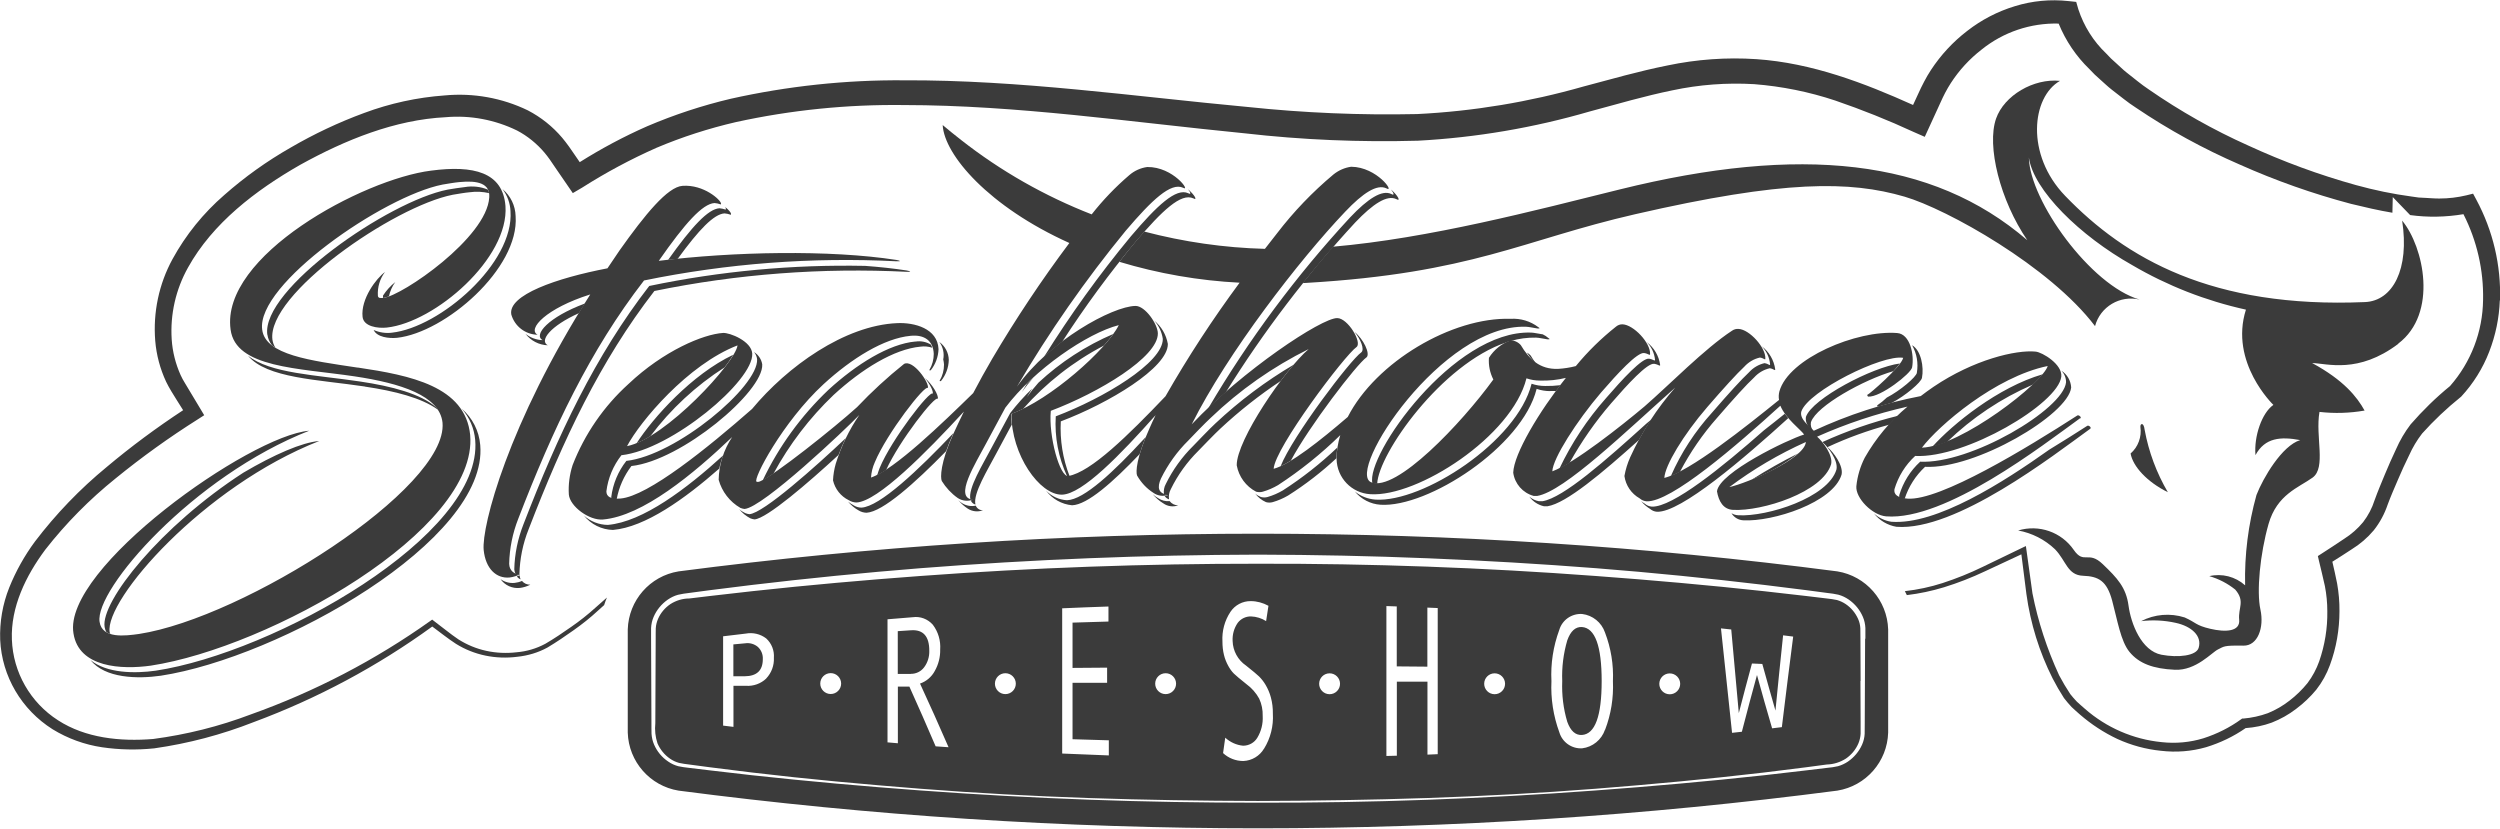
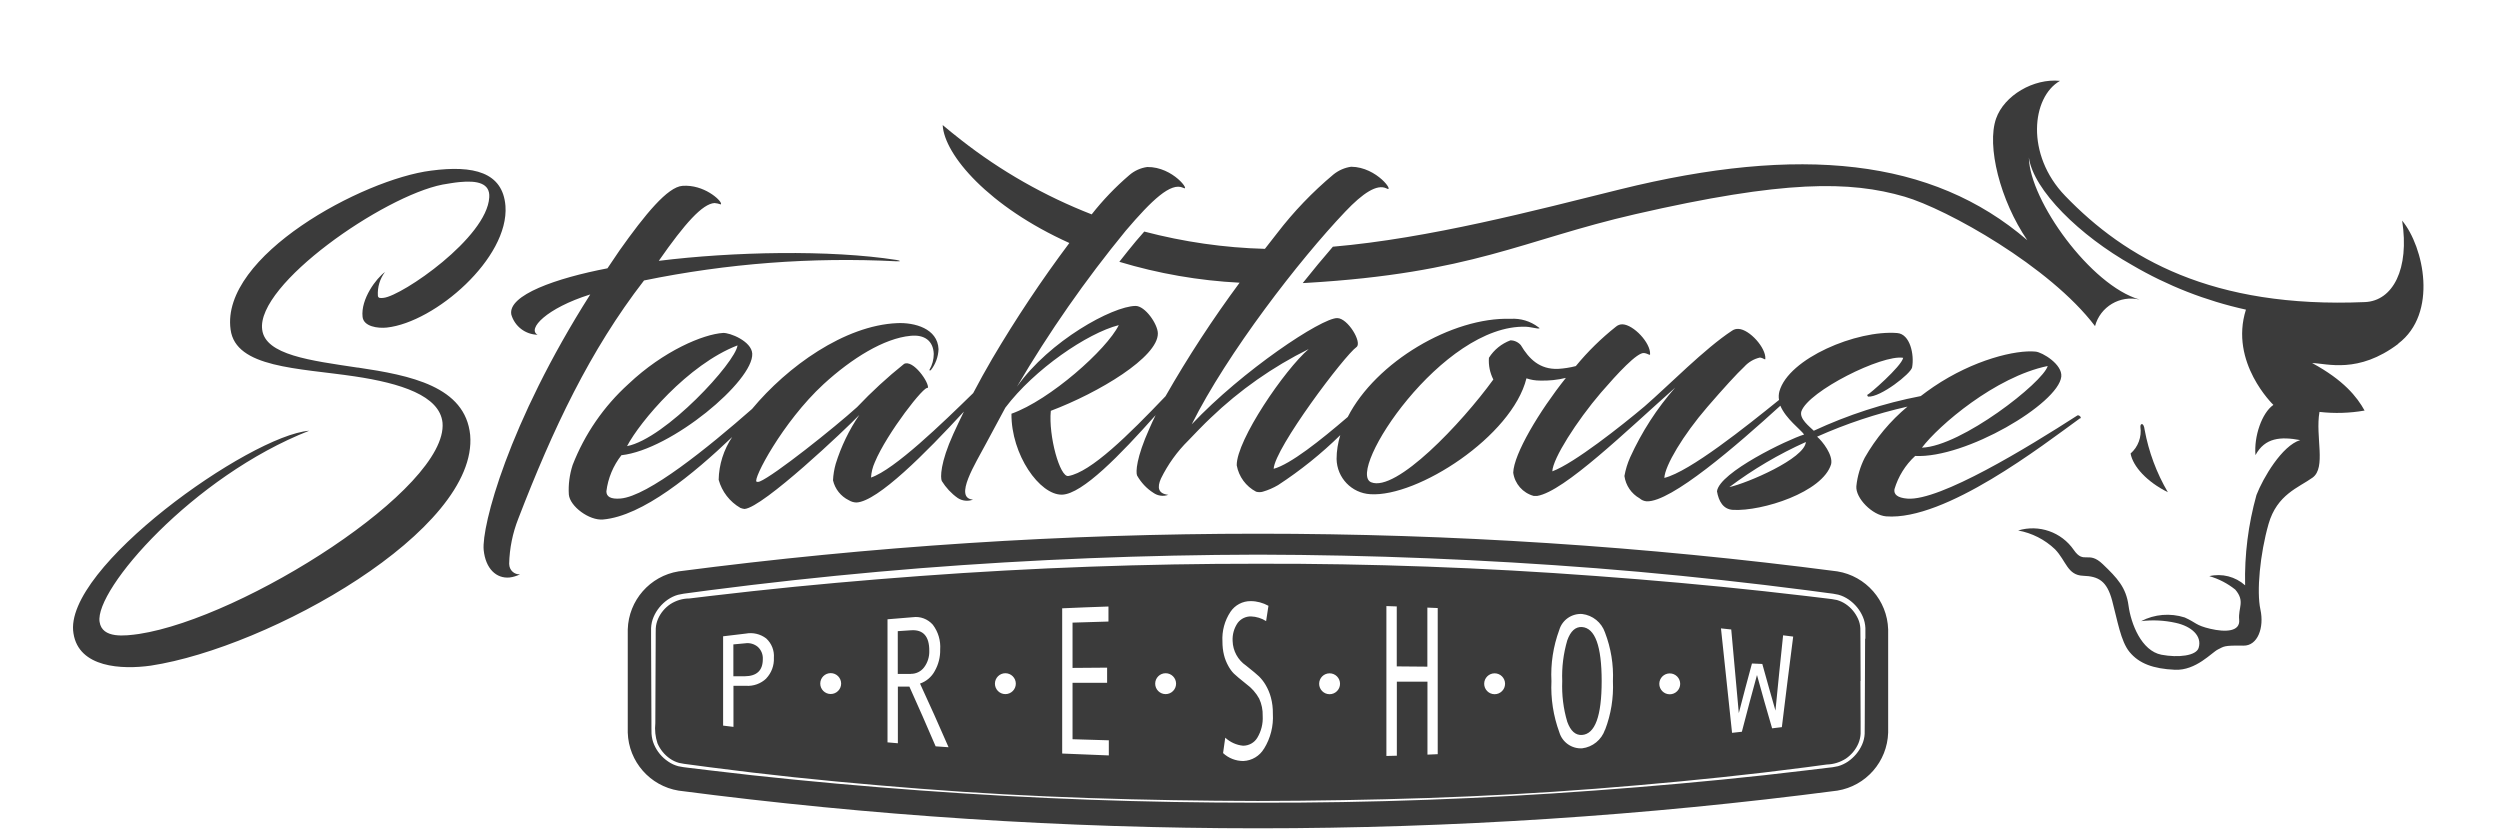
<svg xmlns="http://www.w3.org/2000/svg" id="a" viewBox="0 0 277.67 92.04">
  <defs>
    <style>.g{fill:none;}.h{fill:#3b3b3b;}.i{clip-path:url(#b);}</style>
    <clipPath id="b">
      <rect class="g" width="277.67" height="92.04" />
    </clipPath>
  </defs>
  <g class="i">
    <g id="c">
      <path id="d" class="h" d="M240.78,54.67c-1.26-2.15-2.13-4.49-2.58-6.94-.1-.86-.5-.71-.47-.32,.16,1.11-.25,2.23-1.09,2.96,.26,1.44,1.82,3.15,4.14,4.3" />
-       <path id="e" class="h" d="M277.65,33.35c-.07,1.96-.47,3.89-1.18,5.72-.71,1.84-1.76,3.52-3.1,4.97l-.04,.04-.04,.03c-1.53,1.23-2.96,2.58-4.27,4.04-.58,.75-1.06,1.56-1.45,2.43-.44,.88-.85,1.8-1.24,2.71s-.81,1.87-1.13,2.74c-.35,1.04-.87,2.01-1.55,2.87-.7,.83-1.52,1.54-2.45,2.11-.73,.49-1.44,.93-2.15,1.38,.18,.8,.37,1.57,.53,2.42,.18,1.01,.27,2.04,.26,3.06,0,2.05-.35,4.08-1.06,6-.36,.99-.87,1.91-1.52,2.74-.66,.8-1.41,1.51-2.24,2.13-.82,.63-1.73,1.14-2.7,1.52-.93,.34-1.91,.54-2.9,.61-1.34,.93-2.82,1.64-4.39,2.12-1.63,.47-3.33,.6-5.02,.4-1.67-.17-3.3-.61-4.83-1.31-1.51-.71-2.91-1.63-4.17-2.72-.31-.28-.62-.54-.92-.83-.15-.15-.73-.82-.85-1-.46-.71-.88-1.44-1.26-2.18-1.48-2.94-2.46-6.1-2.91-9.36l-.56-4.42-4.03,1.88c-1.48,.7-3.01,1.3-4.57,1.78-1.34,.41-2.72,.7-4.12,.87-.07-.15-.14-.29-.22-.44,1.42-.16,2.83-.46,4.19-.9,1.53-.5,3.03-1.1,4.48-1.81l4.39-2.12,.38-.18,.06,.42,.67,4.83c.62,3.14,1.62,6.19,2.96,9.1,.38,.72,.79,1.41,1.24,2.09,.23,.29,.47,.57,.73,.84,.28,.27,.6,.53,.89,.79,2.39,2.1,5.38,3.4,8.54,3.71,1.56,.17,3.13,.03,4.63-.43,1.5-.48,2.92-1.19,4.2-2.12l.1-.07h.13c.93-.08,1.85-.28,2.73-.6,.86-.35,1.67-.82,2.4-1.39,.74-.57,1.41-1.22,2-1.95,.55-.73,.99-1.55,1.3-2.42,.62-1.79,.93-3.67,.9-5.56,0-.94-.09-1.88-.27-2.8-.19-.91-.45-1.9-.67-2.85l-.11-.48,.42-.27c.83-.55,1.72-1.1,2.51-1.65,.79-.5,1.5-1.12,2.1-1.85,.56-.73,.99-1.55,1.27-2.43,.37-1.03,.75-1.91,1.14-2.86,.39-.94,.8-1.87,1.24-2.8,.43-.98,.97-1.91,1.62-2.76,1.34-1.54,2.8-2.97,4.38-4.26,2.33-2.65,3.63-6.04,3.67-9.57,.07-3.3-.68-6.57-2.18-9.52-1.96,.33-3.95,.37-5.92,.1l-1.93-2-.04,1.74c-1.56-.26-3.08-.62-4.61-.99-4.23-1.12-8.36-2.58-12.35-4.36-4.03-1.75-7.89-3.86-11.53-6.32-.93-.59-1.78-1.32-2.67-1.99-.44-.34-.85-.74-1.27-1.11-.43-.37-.84-.76-1.22-1.18-1.48-1.43-2.64-3.15-3.42-5.06-3.11-.08-6.14,.94-8.56,2.89-1.34,1.04-2.49,2.29-3.41,3.71-.22,.35-.44,.71-.63,1.08l-.28,.56-.29,.63-1.15,2.51-.55,1.2-1.21-.53c-2.85-1.32-5.76-2.48-8.73-3.5-2.91-.97-5.94-1.58-9-1.82-3.05-.18-6.12,.05-9.11,.69-3.03,.62-6.07,1.51-9.15,2.34-6.21,1.81-12.61,2.9-19.08,3.25-6.43,.18-12.86-.09-19.25-.82-12.7-1.25-25.27-3.13-37.87-3.14-6.26-.08-12.51,.55-18.63,1.89-3.02,.7-5.98,1.65-8.84,2.86-2.86,1.27-5.61,2.74-8.25,4.42l-1.04,.61-.68-.99-1.25-1.82-.62-.91c-.19-.27-.39-.53-.6-.78-.85-1-1.88-1.84-3.04-2.45-2.46-1.2-5.2-1.72-7.93-1.48-5.63,.28-11.14,2.51-16.16,5.29-4.97,2.84-9.73,6.49-12.46,11.41-1.36,2.43-1.99,5.2-1.81,7.98,.09,1.37,.43,2.71,.99,3.96,.14,.31,.3,.6,.48,.89l.57,.95,1.14,1.9,.43,.72-.7,.45c-3.17,2-6.22,4.19-9.13,6.56-2.9,2.33-5.53,4.99-7.82,7.92-2.18,2.93-3.85,6.39-3.71,9.99,.13,3.64,2.05,6.99,5.12,8.96,3.05,1.98,6.91,2.38,10.57,2.08,3.71-.49,7.35-1.4,10.85-2.73,7.1-2.53,13.82-6.03,19.96-10.4l.18-.13,.18,.14c.92,.68,1.83,1.45,2.74,2.06,.95,.6,1.99,1.03,3.09,1.27,1.1,.24,2.24,.29,3.35,.16,1.12-.09,2.21-.41,3.2-.94,.98-.57,1.94-1.22,2.88-1.88,.94-.65,1.84-1.36,2.69-2.13l1.28-1.13c-.12,.28-.22,.55-.31,.84l-.68,.61c-.85,.79-1.76,1.51-2.71,2.18-.94,.67-1.9,1.32-2.9,1.92-1.04,.57-2.19,.91-3.37,1.03-1.17,.15-2.36,.11-3.52-.13-1.16-.24-2.27-.68-3.28-1.31-.94-.61-1.76-1.28-2.63-1.92-6.09,4.42-12.76,7.99-19.82,10.61-3.56,1.4-7.27,2.38-11.06,2.92-1.93,.2-3.87,.16-5.79-.12-1.95-.29-3.82-.97-5.5-2C2.39,78.82,.21,75.12,.02,71.07c-.07-1.99,.27-3.97,1.01-5.82,.73-1.81,1.69-3.53,2.85-5.1,2.33-3.06,5-5.84,7.97-8.28,2.7-2.27,5.54-4.37,8.49-6.31l-.73-1.16-.58-.94c-.21-.34-.4-.7-.58-1.06-.67-1.44-1.08-2.98-1.21-4.56-.25-3.14,.41-6.29,1.92-9.06,1.48-2.7,3.43-5.11,5.75-7.12,2.27-2,4.73-3.76,7.36-5.26,2.61-1.52,5.34-2.81,8.17-3.85,2.87-1.07,5.88-1.73,8.94-1.95,3.18-.3,6.38,.27,9.25,1.66,1.46,.76,2.75,1.79,3.81,3.04,.26,.31,.51,.64,.75,.97l.63,.91,.57,.83c2.4-1.51,4.91-2.85,7.5-3.99,3-1.28,6.1-2.3,9.27-3.05,6.31-1.41,12.77-2.1,19.24-2.05,12.88-.05,25.55,1.79,38.16,2.96,6.26,.66,12.55,.93,18.84,.79,6.25-.31,12.45-1.34,18.47-3.06,3.06-.81,6.14-1.7,9.34-2.34,3.24-.68,6.55-.92,9.86-.7,6.19,.42,12.01,2.66,17.41,5.09l.6-1.3,.29-.62,.34-.67c.23-.45,.49-.88,.76-1.3,1.09-1.66,2.45-3.13,4.03-4.34,1.58-1.23,3.37-2.16,5.28-2.74,1.93-.6,3.96-.79,5.96-.57l.86,.09,.24,.83c.61,1.86,1.67,3.55,3.09,4.9,.34,.38,.71,.74,1.1,1.07,.39,.34,.74,.71,1.15,1.03,.83,.64,1.61,1.32,2.49,1.9,3.48,2.41,7.18,4.5,11.05,6.23,3.86,1.78,7.86,3.25,11.96,4.39,2.03,.56,4.09,.99,6.18,1.27l.78,.11,.77,.04c.51,.02,1.03,.08,1.54,.07,1,0,2-.12,2.97-.35l.76-.19,.36,.67c1.85,3.44,2.76,7.3,2.63,11.21m-94.5,6.45c-.76-.13-3,2.31-4.8,4.39-2.08,2.35-3.82,4.98-5.17,7.82,.35-.18,.73-.39,1.13-.64,1.31-2.36,2.85-4.57,4.61-6.61,1.8-2.08,4.04-4.53,4.8-4.39,.46,.07,.65,.32,.65,.13-.14-1.02-.68-1.94-1.51-2.56,.54,.53,.87,1.24,.94,1.99,0,.19-.2-.06-.66-.13m12.84,.49c-.67,.15-1.28,.51-1.74,1.02-.8,.74-2.32,2.41-4.1,4.47-1.9,2.09-3.45,4.47-4.58,7.05,.35-.14,.68-.3,1.01-.47,1.13-2.16,2.52-4.18,4.14-6.01,1.78-2.06,3.3-3.74,4.1-4.47,.46-.51,1.07-.87,1.74-1.02,.46,.08,.59,.33,.6,.13-.14-1.03-.68-1.96-1.51-2.58,.54,.54,.87,1.25,.94,2.02-.01,.2-.15-.06-.6-.13m-43.57,13.33c.17,.05,.35,.07,.53,.07,.13-3.33,7.15-13.32,14.36-15.72,.13-.07,.27-.12,.42-.14,.01,0,.03,0,.04,0,.91-.27,1.86-.4,2.82-.38,.36,.01,.76,.12,1.27,.19,.2,0,.36,.01,.11-.14-.19-.17-.41-.31-.64-.42h-.03c-.51-.07-.91-.18-1.27-.19-8.59-.29-18.39,13.66-17.61,16.74m-94.61,10.67c-.06-.14-.1-.3-.11-.45-.11,.05-.21,.08-.31,.12,.11,.15,.25,.26,.42,.33m156.81-14.74c.56-.14,1.1-.31,1.63-.53,2.77-2.68,6-4.84,9.54-6.37,.38-.36,.74-.74,1.08-1.14-4.95,1.43-10.02,5.55-12.25,8.04m-1.37,1.68c-1.09,1-1.88,2.28-2.31,3.69-.02,.1-.01,.2,0,.3,.19,.07,.39,.12,.59,.14,.44-1.37,1.22-2.59,2.27-3.57,5.6,.29,15.92-5.8,16.23-8.81-.04-.76-.45-1.46-1.09-1.87,.34,.35,.53,.81,.52,1.3-.32,3.01-10.63,9.1-16.23,8.81m-58.71-29.73c-1.03-.5-2.59,.5-4.57,2.59-6,6.48-11.27,13.58-15.75,21.19,.63-.6,1.28-1.19,1.95-1.78,4.18-6.72,8.99-13.03,14.36-18.84,1.98-2.08,3.54-3.09,4.57-2.59,.51,.29,.21-.37-.6-1.07,.35,.43,.4,.71,.04,.5M60.28,37.78c-.7-.02-1.38-.27-1.92-.71,.6,.78,1.51,1.25,2.48,1.28-.97-.51,.29-2.15,3.46-3.57,.22-.35,.44-.71,.66-1.07-4.06,1.51-5.77,3.5-4.68,4.08m11.83-6.03c-6.01,7.77-10.11,16.48-13.97,26.47-.63,1.6-.98,3.29-1.02,5.01,.02,.17,.06,.34,.13,.5,.14,.05,.29,.08,.44,.08v-.02c.04-1.72,.38-3.41,1.02-5.01,3.85-9.99,7.96-18.7,13.97-26.47,9.21-1.89,18.63-2.6,28.02-2.13,.62,.02,.41-.07,0-.15-1.42-.22-2.98-.39-4.61-.51-8.05-.16-16.09,.58-23.97,2.23m59.85-10.3c-1.35-.62-3.45,1.36-6.36,4.78-3.52,4.25-6.74,8.73-9.66,13.41,.66-.61,1.35-1.18,2.04-1.71,2.5-3.87,5.23-7.59,8.18-11.13,2.91-3.42,5.01-5.41,6.37-4.78,.48,.27,.19-.34-.59-1.01,.32,.39,.36,.63,.02,.44m-27.2,18.49c.04,.18,.07,.36,.08,.54,0,.63-.16,1.24-.48,1.78-.05,.05,.05,.1,.15,.04,.53-.66,.84-1.48,.86-2.34-.02-.79-.41-1.53-1.05-1.99,.41,.56,.57,1.27,.43,1.96m108.15,1.45c-.08,.49-1.85,1.99-3.35,2.77-.32,.31-.68,.6-1.05,.85-.04,0,0,.11,.04,.17,.54-.16,1.07-.31,1.57-.44,1.5-.78,3.28-2.29,3.35-2.78,.23-1.2-.1-3.04-1.1-3.62,.53,.93,.71,2.01,.53,3.06m-84.72-5.82c.52,.58,.86,1.29,.97,2.06,.03,2.64-6.58,6.59-11.89,8.6-.14,2.29,.3,4.58,1.26,6.66,.04,.01,.08,.02,.11,.01,.05,0,.11-.03,.16-.04-.75-1.93-1.08-4-.97-6.07,5.32-2.01,11.92-5.96,11.89-8.6-.18-1.03-.73-1.96-1.54-2.62m-57.45,13.64c.53-.22,1.04-.48,1.52-.78,2.27-3.02,5.06-5.61,8.24-7.64,.35-.45,.67-.91,.96-1.4-4.6,2.18-8.9,6.99-10.73,9.82m30.96-11.29c-2.93,.27-6.54,2.51-9.66,5.37-3.03,2.88-5.51,6.29-7.3,10.06,.31-.17,.73-.44,1.2-.76,1.76-3.24,4-6.18,6.67-8.73,3.12-2.87,6.72-5.1,9.66-5.37,.44-.06,.88-.02,1.3,.12-.04-.12-.09-.24-.16-.35-.51-.31-1.12-.43-1.71-.33m1.05,4.04c.56,.66,.96,1.46,.88,1.75-.28-.48-4.57,5.05-5.9,8.25-.11,.29-.2,.55-.27,.8,.34-.18,.67-.37,.99-.58,1.47-3.24,5.47-8.37,5.74-7.9,.12-.39-.63-1.65-1.44-2.32m98.43,4.88c.62-1.78,5.83-4.68,9.15-5.64,.25-.27,.49-.55,.71-.85-3.04,.4-9.72,3.89-10.43,5.93-.07,.48,.11,.95,.47,1.27,.13,.12,.25,.23,.34,.32h.02c-.24-.29-.34-.66-.27-1.02m-131.58,4.33c-.91,1.16-1.49,2.55-1.67,4.01,0,.06,.01,.12,.02,.18,.19,.05,.38,.07,.58,.07,.25-1.35,.81-2.61,1.64-3.7,5.55-.61,14.7-8.27,14.53-11.29-.09-.56-.42-1.06-.91-1.37,.19,.23,.31,.51,.34,.8,.17,3.02-8.99,10.68-14.53,11.29m125.02,2.07c1.84-.7,3.57-1.67,5.12-2.89-1.75,.87-3.46,1.84-5.12,2.89m5.62-5.14l-.04-.04s.03,.03,.05,.05h0m-48.44-8.43c.47-.41-.37-2.08-1.32-2.83,.68,.82,1.13,1.94,.75,2.26-1.23,.86-7.66,9.34-8.97,12.66,.39-.19,.77-.4,1.14-.63,2.03-3.81,7.3-10.69,8.4-11.47m17.82-.52c.21,.33,.45,.65,.72,.94,.08,.07,.16,.14,.25,.2-.2-.26-.38-.53-.55-.82-.11-.13-.25-.24-.41-.32m-55.53,3.44c-.19,.31-.39,.62-.58,.94,.4-.56,.83-1.1,1.29-1.61-.24,.22-.48,.44-.71,.67m29.62-2.11c-3.12,1.84-6.03,4.03-8.68,6.51-.5,.44-2.48,2.51-2.48,2.51-1.25,1.23-2.28,2.67-3.05,4.24-.19,.34-.26,.74-.2,1.13,.15,.05,.3,.09,.45,.1-.12,.05-.24,.08-.37,.1,.11,.18,.28,.3,.48,.37-.06-.39,.01-.78,.2-1.13,.77-1.58,1.8-3.01,3.04-4.24,0,0,1.99-2.07,2.49-2.51,2.07-1.93,4.3-3.69,6.66-5.26,.49-.66,.99-1.27,1.45-1.82m-13.76,15.16c-.45,.04-.9-.07-1.27-.32-.22-.12-.43-.27-.62-.45,.34,.4,.73,.75,1.18,1.02,.48,.34,1.09,.42,1.65,.22-.37,0-.72-.17-.94-.47m-17.61-9.68c.45-.17,.89-.36,1.32-.57,2.54-2.87,5.58-5.26,8.98-7.03,.37-.41,.71-.84,1.04-1.29-3.06,1.31-5.87,3.14-8.31,5.41-.46,.51-.89,1.05-1.29,1.61,.19-.32,.39-.63,.58-.94-.88,.84-1.69,1.75-2.43,2.71-.71,1.31-1.42,2.62-2.12,3.94-.91,1.74-2.6,4.44-2.3,5.65,.09,.03,.17,.05,.26,.05-.07,.02-.14,.04-.22,.06,.09,.23,.28,.4,.52,.46-.3-1.21,1.39-3.91,2.3-5.65,.58-1.07,1.15-2.15,1.73-3.22-.05-.4-.07-.79-.07-1.19m36.22,3.74c-1.86,1.77-3.88,3.36-6.04,4.75-.53,.31-1.1,.56-1.69,.73-.24,.07-.5,.07-.75,0-.23-.09-.45-.22-.63-.38,.31,.41,.72,.74,1.2,.95,.24,.07,.5,.07,.75,0,.59-.17,1.17-.42,1.7-.73,1.92-1.21,3.72-2.61,5.38-4.15,0-.39,.04-.78,.09-1.16m-40.15,6.43c-.5,.11-1.03,.02-1.47-.24-.18-.1-.34-.23-.48-.37,.3,.36,.66,.68,1.05,.94,.51,.33,1.14,.4,1.7,.18-.35,.02-.66-.18-.8-.5m18.86-7.61c-.06,.06-.12,.12-.18,.19-3.33,3.61-6.66,6.76-8.56,6.81-.88-.05-1.72-.44-2.33-1.08,.69,.93,1.74,1.53,2.9,1.64,1.7-.05,4.54-2.57,7.51-5.69,.16-.53,.37-1.15,.67-1.88m44.93-5.12c.19,0,.41,0,.64,0,.16-.22,.32-.44,.49-.65-.56,.07-1.12,.1-1.69,.09-.51,0-1.02-.08-1.51-.25-1.6,6.44-12.1,13.21-17.34,12.87-.84-.06-1.63-.37-2.29-.9,.71,.86,1.74,1.4,2.85,1.47,5.24,.34,15.74-6.42,17.34-12.87,.49,.17,1,.25,1.51,.25m59.64,3.86c-1.23,.79-2.68,1.71-4.21,2.64-5.1,3.62-12.54,8.39-17.55,8.01-.72-.11-1.4-.43-1.93-.93,.62,.79,1.51,1.32,2.5,1.49,6.59,.5,17.37-7.88,21.53-10.89,.17-.13-.16-.41-.32-.33m-28.86,2.37c2.21-1.03,4.5-1.86,6.85-2.49,.31-.33,.64-.67,.98-.99-2.88,.71-5.7,1.69-8.4,2.92,.62,.53,1.78,2.04,1.56,3.05-.93,3.12-7.68,5.26-10.9,5.08-.27-.01-.53-.09-.76-.23,.28,.47,.78,.77,1.33,.79,3.23,.18,9.97-1.96,10.9-5.08,.22-1.01-.93-2.52-1.56-3.05m-19.58-3.06c-.18,.15-.34,.28-.53,.44-4.51,4.08-9.22,8.25-11.55,8.63h-.4c-.39-.07-.76-.25-1.06-.51,.39,.54,.97,.92,1.62,1.07h.4c2.09-.33,6.1-3.72,10.15-7.36,.4-.73,.86-1.5,1.36-2.26m14.85-.66c-.71,.57-1.49,1.2-2.33,1.85-4.6,4.06-10.17,8.57-12.45,8.47-.29-.02-.57-.14-.78-.33-.15-.08-.28-.18-.41-.29,.27,.34,.61,.63,.98,.86,.22,.19,.49,.31,.78,.33,2.65,.12,9.74-5.99,14.59-10.4-.14-.16-.26-.33-.39-.5M57.96,64.53c-.25,.11-.52,.18-.79,.21-.56,.06-1.12-.09-1.58-.42,.48,.69,1.31,1.07,2.15,.98,.4-.05,.79-.17,1.16-.36-.36,.01-.7-.14-.93-.42m-17.44-21.58c3.32,.49,6.32,1.26,8.1,2.56-.06-.08-.12-.17-.18-.25-1.7-1.5-4.9-2.35-8.48-2.88-4.79-.72-10.01-.89-12.43-2.87,2.06,2.52,7.78,2.65,12.99,3.43m2.01-10.09c0,.09,0,.16,0,.24h.08c.2-.04,.39-.09,.58-.17,.12-.57,.36-1.11,.7-1.58-.53,.42-.99,.93-1.36,1.5m-12.84,4.34c.06,.43,.24,.84,.51,1.18,.11,.09,.24,.17,.37,.25-.17-.26-.27-.55-.32-.86-.68-5.03,13.44-14.81,20.03-16.11,.67-.11,1.33-.23,1.9-.28,.71-.1,1.43-.06,2.13,.1-.02-.14-.07-.27-.13-.39-.81-.33-1.7-.43-2.57-.28-.57,.06-1.23,.17-1.9,.28-6.59,1.3-20.71,11.09-20.03,16.11m13.85-.22c-.69,.09-1.4-.02-2.04-.3,.37,.8,1.7,.96,2.6,.87,5.35-.59,13.59-7.71,13.17-13.51-.03-1.17-.56-2.27-1.46-3.01,.54,.7,.85,1.56,.89,2.44,.42,5.8-7.83,12.92-13.17,13.51m-8.07,12.03c-1.91,.15-5.02,1.51-8.43,3.52-9.17,5.92-15.87,14.32-15.41,17.14,.03,.2,.1,.39,.2,.57,.14,.08,.28,.15,.43,.2-.03-.06-.05-.13-.07-.2-.57-3.57,10.37-16.16,23.28-21.23m15.82-3.59c.87,.97,1.39,2.19,1.5,3.48,.92,10.6-22.33,23.62-35.48,25.62-2.32,.33-5.46,.3-7.25-1.18,1.61,2.04,5.23,2.11,7.81,1.74,13.14-2.01,36.4-15.02,35.48-25.62-.13-1.57-.87-3.03-2.07-4.05m54.59,2.8s.03-.06,.04-.08c-3.88,4.09-8.18,8.17-10.22,8.28-.3,0-.6-.09-.86-.25-.22-.12-.43-.26-.63-.42,.33,.4,.74,.74,1.19,.99,.26,.16,.56,.24,.86,.25,1.8-.1,5.37-3.29,8.85-6.85,.19-.56,.44-1.19,.77-1.91m-11.94,.49c-3.27,3.09-9.11,8.32-10.69,8.43-.16-.02-.31-.06-.46-.12-.25-.12-.49-.27-.69-.46,.34,.43,.77,.78,1.26,1.04,.15,.06,.3,.1,.46,.12,1.38-.1,6-4.09,9.33-7.16,.23-.63,.5-1.24,.79-1.84m-13.61,1.9c-4.05,3.69-8.9,7.37-12.8,7.71-.98-.01-1.93-.38-2.66-1.04,.79,.98,1.97,1.57,3.23,1.6,3.59-.31,7.97-3.45,11.81-6.82,.1-.5,.24-.98,.43-1.45m.27-27.31c-.22-.08-.45-.13-.68-.15-1.26,.08-3.05,2.01-5.7,5.73,.35-.04,.7-.08,1.06-.11,2.37-3.26,4.02-4.97,5.2-5.05,.23,.02,.46,.07,.68,.15,.05,0,.05-.05,.04-.1,0-.14-.25-.44-.66-.77,.05,.06,.08,.13,.09,.2,0,.05,0,.1-.04,.1" />
      <path id="f" class="h" d="M266.37,38.19c-4.45,3.36-7.9,2.18-9.57,2.13,3.52,1.91,4.98,3.75,5.83,5.28-1.66,.29-3.34,.34-5.01,.15-.48,2.74,.77,6.19-.77,7.3s-3.95,1.86-4.89,5.16-1.34,7.47-.9,9.49-.31,4.04-1.88,4.01c-2.28-.04-2.15,.1-2.83,.42s-2.44,2.37-4.79,2.26c-2.41-.11-3.98-.69-5.04-1.98-.98-1.19-1.34-3.52-1.93-5.71s-1.52-2.69-3.22-2.75c-1.75-.06-1.87-1.64-3.12-2.94-1.13-1.08-2.56-1.81-4.1-2.09,2.31-.7,4.81,.17,6.18,2.16,1.14,1.65,1.6,.02,3.22,1.58,1.62,1.55,2.59,2.59,2.86,4.6s1.43,5.03,3.66,5.46c1.87,.35,3.87,.12,4.13-.77,.4-1.32-.8-2.39-2.54-2.77-1.26-.28-2.57-.35-3.85-.19,1.49-.78,3.24-.92,4.84-.41,1.3,.58,1.19,.87,2.85,1.26s3.33,.33,3.2-1.01,.69-2.04-.44-3.35c-.85-.68-1.83-1.19-2.88-1.49,1.41-.33,2.9,.05,3.98,1.02-.08-3.39,.35-6.77,1.26-10.03,.73-1.89,2.84-5.49,4.86-6.1-2.16-.4-3.91-.29-4.97,1.67-.18-2.09,.71-4.69,1.99-5.58,0,0-4.91-4.7-3.05-10.58-4.45-.98-8.72-2.65-12.64-4.95-5.8-3.26-10.96-8.31-11.47-11.95,.09,4.79,6.87,14.22,12.3,15.78-2.18-.51-4.37,.79-4.95,2.95-5.01-6.62-16.44-13-21.16-14.38-6.06-1.76-13.33-1.86-29.91,1.95-12.5,2.87-18.09,6.55-36.53,7.63-.13,0-.26,.01-.4,.02,1.15-1.45,2.28-2.8,3.35-4.04,10.67-.92,22.43-4.02,31.9-6.37,19.94-4.93,34.65-3.47,45.23,5.65-3.03-4.43-4.53-10.48-3.47-13.51,.9-2.57,4.17-4.49,7.1-4.19-3.15,1.79-3.85,8.19,.57,12.77,6.7,6.95,16.32,12.52,33.3,11.8,3.11-.13,4.96-3.68,4.13-9.05,2.41,2.91,4.01,10.31-.44,13.67m-226.63,2.66c-5.25-.79-10.26-1.4-10.61-4.22-.68-5.02,13.44-14.81,20.03-16.11,.67-.11,1.33-.23,1.9-.28,1.96-.19,3.4,.12,3.29,1.7-.26,4.48-9.66,10.92-11.73,11.16-.31,.03-.61,.07-.64-.23-.06-.95,.22-1.89,.79-2.64-.96,.69-2.71,3-2.49,4.99,.12,1.07,1.69,1.29,2.7,1.18,5.35-.59,13.59-7.71,13.17-13.51-.3-3.76-3.56-4.54-8.26-3.92-7.57,.95-23.4,9.47-22.27,17.65,.56,4.27,7.53,4.27,13.77,5.2,5.09,.76,9.46,2.13,9.77,5.15,.63,7.29-22.08,21.67-33.7,23.46-1.56,.22-4.11,.55-4.39-1.34-.57-3.58,10.37-16.16,23.28-21.23-6.59,.53-27.41,15.29-26.18,22.51,.59,3.82,5.38,4.03,8.59,3.58,13.14-2.01,36.4-15.02,35.47-25.62-.54-5.4-6.62-6.62-12.49-7.49m16.82,21.81c.04-1.72,.38-3.41,1.01-5.01,3.85-9.99,7.96-18.7,13.97-26.47,9.21-1.89,18.63-2.61,28.03-2.13,.62,.02,.41-.07,0-.15-7.39-1.15-18.19-.92-26.39,.1,2.92-4.19,4.85-6.33,6.19-6.42,.23,.02,.46,.07,.68,.15,.05,0,.05-.05,.04-.1-.03-.39-1.91-2.13-4.28-1.96-1.65,.12-4.13,3.14-7,7.19-.44,.66-.89,1.31-1.33,1.97-5.67,1.09-11.09,2.97-10.68,5.14,.38,1.31,1.56,2.21,2.92,2.24-1.18-.63,.95-2.94,5.85-4.48-9.13,14.37-12.08,25.77-11.84,28.38,.21,2.09,1.41,3.2,2.88,3.06,.4-.05,.79-.17,1.16-.35-.63,.04-1.16-.44-1.2-1.07,0-.03,0-.06,0-.09m174.46-16.17c-4.16,3.01-14.94,11.39-21.53,10.89-1.54-.12-3.41-2.03-3.31-3.34,.11-1.11,.43-2.18,.93-3.17,1.23-2.16,2.84-4.09,4.75-5.68-3.45,.78-6.81,1.9-10.04,3.34,.62,.53,1.78,2.04,1.56,3.05-.93,3.12-7.68,5.26-10.9,5.08-1.1-.06-1.59-.97-1.78-2.06,.25-2.1,7.87-5.76,9.68-6.31-.37-.54-2.04-1.75-2.64-3.2-4.85,4.42-12.15,10.74-14.85,10.62-.29-.02-.57-.14-.78-.33-.92-.52-1.54-1.43-1.69-2.48,.13-.72,.34-1.41,.64-2.08,1.28-2.81,2.96-5.42,5-7.74-5.37,4.77-12.33,11.54-15.32,12.03h-.4c-1.21-.33-2.1-1.35-2.27-2.58,.06-2.07,2.88-6.81,5.85-10.53-.94,.23-1.9,.33-2.87,.3-.51,0-1.02-.08-1.51-.25-1.6,6.44-12.1,13.21-17.34,12.87-2.08-.12-3.71-1.82-3.75-3.91,0-.9,.15-1.79,.41-2.65-2.11,2.07-4.43,3.93-6.91,5.55-.53,.31-1.1,.56-1.69,.73-.24,.07-.5,.07-.75,0-1.13-.59-1.92-1.67-2.15-2.93-.03-2.79,5.33-10.63,7.99-12.91-3.99,1.98-7.66,4.55-10.88,7.64-.5,.44-2.49,2.51-2.48,2.51-1.25,1.23-2.28,2.67-3.05,4.24-.43,.98-.32,1.67,.82,1.8-.55,.2-1.17,.12-1.65-.22-.76-.48-1.38-1.15-1.82-1.93-.15-.39-.09-1.96,1.37-5.21,.2-.47,.44-.98,.69-1.49-3.89,4.38-8.14,8.77-10.39,8.83-2.48,.06-5.66-4.44-5.62-8.99,4.26-1.51,10.59-7.13,11.92-9.84-3.49,.89-9.38,4.9-12.6,9.17-.71,1.31-1.42,2.62-2.12,3.94-1.18,2.24-3.66,6.11-1.47,6.27-.56,.22-1.2,.15-1.7-.18-.71-.5-1.31-1.15-1.77-1.89-.16-.38-.18-2,1.29-5.24,.38-.83,.77-1.65,1.17-2.47-4.23,4.6-9.57,9.97-11.92,10.1-.3,0-.6-.09-.86-.25-.89-.43-1.54-1.25-1.76-2.21,.03-.62,.13-1.23,.3-1.83,.6-1.93,1.48-3.76,2.62-5.43-1.46,1.53-10.7,10.29-12.75,10.44-.16-.02-.31-.06-.46-.12-1.18-.68-2.05-1.81-2.41-3.12,.03-1.69,.56-3.34,1.5-4.75-4.31,4.11-9.94,8.78-14.35,9.16-1.53,.13-3.67-1.46-3.79-2.77-.07-1.11,.08-2.22,.42-3.28,1.34-3.44,3.46-6.52,6.2-9,3.91-3.7,8.32-5.53,10.5-5.67,.76-.05,3.17,.92,3.25,2.29,.18,3.01-8.98,10.68-14.53,11.29-.91,1.16-1.49,2.55-1.67,4.01,0,.59,.47,.89,1.57,.8,3.06-.26,9.7-5.64,14.61-9.95,3.91-4.71,10.28-9.28,16.11-9.53,1.93-.09,4.5,.59,4.6,2.89-.03,.85-.33,1.67-.86,2.34-.1,.05-.2,0-.15-.04,.32-.54,.48-1.16,.48-1.78-.06-1.47-1.06-2.16-2.58-2-2.93,.27-6.53,2.5-9.66,5.37-4.57,4.22-7.9,10.62-7.44,10.83,.11,.04,.24,.03,.35-.02,1.6-.65,8.3-5.99,10.81-8.26,1.63-1.72,3.37-3.32,5.22-4.8,.99-.53,2.82,2.08,2.65,2.68-.28-.48-4.57,5.04-5.9,8.25-.24,.53-.38,1.1-.42,1.69,2.61-.88,7.93-6.04,11.35-9.38,.67-1.28,1.37-2.54,2.11-3.81,2.62-4.44,5.48-8.74,8.57-12.86-8.95-4.03-13.89-9.78-14.07-13.1,.64,.54,1.33,1.1,2.05,1.66,4.4,3.45,9.29,6.23,14.5,8.26,1.24-1.58,2.64-3.04,4.17-4.35,.56-.49,1.26-.81,2-.91,2.91-.04,4.9,2.83,3.97,2.3-1.35-.62-3.45,1.36-6.36,4.78-4.47,5.45-8.51,11.24-12.08,17.32,3.61-5.11,10.61-8.93,13.16-8.97,1.07-.02,2.48,2.02,2.49,3.05,.03,2.64-6.57,6.59-11.89,8.6-.27,2.8,1.01,7.41,1.95,7.24,2.51-.44,6.64-4.51,10.79-8.86,2.49-4.36,5.24-8.57,8.23-12.61-4.53-.23-9.02-1.01-13.36-2.32,.61-.77,1.22-1.55,1.85-2.3,.32-.37,.62-.72,.92-1.06,4.38,1.15,8.87,1.8,13.4,1.92,.46-.6,.92-1.19,1.35-1.73,1.84-2.4,3.94-4.59,6.26-6.53,.57-.46,1.25-.76,1.97-.86,2.9,.03,4.89,2.95,3.91,2.4-1.03-.5-2.59,.5-4.57,2.59-5.11,5.37-13.09,15.7-17.05,23.62,5.65-5.99,14.42-11.82,16.16-11.8,1.17,0,2.77,2.67,2.16,3.2-1.36,.95-9.1,11.24-9.22,13.54,1.85-.5,5.17-3.13,8.23-5.76,3.12-6.11,11.6-11.11,18.09-10.9,1.11-.07,2.2,.26,3.08,.93,.25,.15,.1,.15-.11,.14-.51-.07-.91-.18-1.27-.19-9.29-.31-20.02,16.06-17.2,17.27,2.76,1.15,10.04-6.53,13.58-11.41-.38-.74-.55-1.58-.49-2.41,.56-.89,1.4-1.57,2.39-1.94,.44,0,.86,.2,1.15,.53,.92,1.55,2.1,2.71,4.13,2.64,.67-.04,1.33-.14,1.98-.31,1.32-1.61,2.82-3.08,4.46-4.38,.2-.17,.46-.27,.73-.26,1.22,.05,3.12,2.05,3.06,3.32,0,.19-.2-.06-.65-.13-.76-.13-3,2.31-4.8,4.39-2.71,3.17-5.36,7.33-5.41,8.75,2.43-.9,7.71-5.08,10.24-7.21,2.73-2.37,6.69-6.43,9.72-8.41,.21-.15,.47-.22,.73-.2,1.22,.07,3.04,2.09,2.97,3.31-.01,.2-.15-.06-.6-.13-.67,.15-1.28,.51-1.74,1.02-.8,.74-2.32,2.41-4.1,4.47-2.7,3.13-4.71,6.51-4.78,7.88,2.83-.7,9.1-5.72,12.74-8.66-.06-.32-.04-.64,.04-.95,1.02-3.67,8.6-6.84,13.09-6.48,1.43,.11,1.91,2.41,1.65,3.81-.11,.68-3.52,3.35-4.88,3.25-.05,0-.14-.21-.09-.2,.15,0,3.79-3.15,3.98-4.11-2.33-.39-10.52,3.69-11.31,5.95-.25,.82,.9,1.68,1.38,2.15,3.79-1.76,7.78-3.06,11.88-3.85,.46-.35,.93-.7,1.42-1.03,4.47-3.02,9.15-4.12,11.33-3.91,.76,.07,3,1.42,2.86,2.78-.32,3-10.63,9.1-16.23,8.81-1.09,1-1.88,2.28-2.3,3.69-.1,.58,.33,.96,1.43,1.05,3.62,.28,13.36-5.68,18.89-9.24,.16-.08,.49,.2,.33,.33m-17.6,3.25c4.38-.15,13.47-7.26,13.97-9.07-5.82,1.2-12.12,6.62-13.97,9.07m-143.82-.17c4.28-.85,12.07-9.32,12.27-11.19-5.51,2.12-10.84,8.47-12.27,11.19m130.93-.46c-3.01,1.35-5.86,3.03-8.5,5.01,1.97-.43,8.37-3.16,8.5-5.01m-24.87,20.55c-.71-.04-1.26,.44-1.63,1.48-.43,1.47-.62,2.99-.56,4.52-.06,1.53,.12,3.06,.56,4.53,.37,1.02,.91,1.5,1.63,1.46,1.46-.1,2.19-2.1,2.19-5.99s-.73-5.89-2.19-6m-91.53,2.21c.38,.35,.58,.85,.55,1.36,0,1.26-.67,1.89-2.02,1.9h-1.25v-3.54l1.3-.12c.51-.08,1.03,.07,1.42,.4m16.99,3h-1.45v-4.75l1.48-.1c1.35-.09,2.03,.68,2.02,2.29,.02,.65-.18,1.3-.57,1.82-.35,.47-.9,.74-1.48,.73m102.91-11.38c-42.72-5.58-85.99-5.58-128.71,0-3.18,.52-5.54,3.22-5.64,6.44v11.47c.1,3.22,2.47,5.92,5.64,6.44,42.72,5.58,85.99,5.58,128.71,0,3.18-.52,5.54-3.22,5.64-6.44v-11.47c-.1-3.22-2.47-5.92-5.64-6.44m3.08,7.48l-.02,4.69-.02,4.69c0,.4,0,.77-.01,1.18-.02,.42-.12,.83-.29,1.21-.34,.76-.88,1.4-1.56,1.87-.34,.23-.72,.41-1.12,.52-.39,.09-.79,.15-1.18,.18l-2.33,.28-4.67,.54c-6.22,.68-12.46,1.23-18.7,1.69-12.49,.93-24.99,1.39-37.52,1.36-12.52,.01-25.03-.44-37.52-1.36-6.24-.46-12.48-1.01-18.7-1.69l-4.67-.54-2.33-.28c-.4-.04-.79-.1-1.18-.18-.4-.11-.78-.28-1.12-.52-.69-.46-1.23-1.11-1.56-1.87-.17-.38-.26-.79-.29-1.21-.02-.41,0-.79-.01-1.18l-.02-4.69-.02-4.69c0-.4-.01-.77,0-1.18,.02-.43,.11-.84,.28-1.24,.33-.77,.88-1.44,1.57-1.92,.35-.24,.73-.43,1.14-.54,.4-.09,.8-.16,1.2-.2l2.33-.31,4.66-.58c6.22-.74,12.45-1.36,18.7-1.86,12.49-.98,25.01-1.48,37.55-1.51,12.53,.03,25.05,.54,37.55,1.51,6.25,.49,12.48,1.12,18.7,1.86l4.66,.58,2.33,.31c.4,.04,.8,.1,1.2,.19,.41,.11,.8,.3,1.15,.54,.69,.48,1.24,1.14,1.57,1.92,.17,.39,.26,.81,.28,1.24,.01,.42,0,.79,0,1.19m-.53,4.69l-.02-4.69c0-.39,0-.79-.01-1.16-.02-.36-.1-.71-.25-1.04-.3-.67-.77-1.24-1.38-1.65-.3-.2-.62-.35-.97-.45-.37-.08-.74-.13-1.12-.17l-2.33-.28-4.66-.53c-6.22-.68-12.45-1.23-18.69-1.69-12.47-.93-24.97-1.39-37.49-1.36-12.51-.01-25.01,.44-37.5,1.36-6.24,.46-12.47,1.01-18.69,1.69l-4.66,.53-2.33,.28c-.74,0-1.46,.22-2.09,.62-.61,.41-1.09,.98-1.38,1.65-.14,.33-.23,.68-.25,1.04-.02,.37,0,.78-.01,1.16l-.02,4.69-.02,4.69c-.08,.75,0,1.52,.24,2.24,.3,.69,.78,1.28,1.39,1.7,.3,.21,.64,.37,1,.47,.37,.08,.75,.14,1.13,.18l2.33,.31,4.66,.58c6.21,.74,12.44,1.31,18.68,1.8,12.48,.98,25,1.33,37.51,1.36,12.52-.04,25.04-.38,37.51-1.36,6.24-.49,12.47-1.07,18.68-1.8l4.66-.58,2.32-.31c.76-.02,1.49-.25,2.13-.66,.61-.42,1.1-1.01,1.39-1.7,.14-.34,.22-.7,.24-1.06,.01-.37,0-.78,0-1.16l-.02-4.7Zm-121.55-.27c-.6,.57-1.41,.86-2.23,.81h-1.41v4.56l-1.15-.14v-9.92c.83-.1,1.67-.2,2.51-.3,.8-.15,1.63,.04,2.28,.54,.6,.55,.91,1.34,.85,2.15,.04,.85-.27,1.68-.85,2.29m7.16,1.73c-.64,0-1.16-.52-1.16-1.16s.52-1.16,1.16-1.16,1.16,.52,1.16,1.16-.52,1.16-1.16,1.16h0m11.65,5.8c-.97-2.27-1.94-4.47-2.91-6.62h-1.28v6.29l-1.15-.1v-13.67c.93-.08,1.87-.15,2.8-.23,.84-.12,1.67,.2,2.23,.83,.6,.79,.89,1.77,.82,2.76,.02,.83-.19,1.66-.6,2.38-.35,.66-.94,1.16-1.64,1.4,1.06,2.28,2.11,4.64,3.17,7.07l-1.44-.1m7.75-5.8c-.64,0-1.16-.52-1.16-1.16s.52-1.16,1.16-1.16c.64,0,1.16,.52,1.16,1.16,0,.64-.52,1.16-1.16,1.16m11.5,6.81c-1.73-.06-3.46-.13-5.19-.21v-16.13c1.71-.08,3.43-.14,5.14-.2v1.67c-1.33,.04-2.66,.08-3.99,.12v5.03c1.28-.01,2.56-.02,3.84-.03v1.68h-3.84v6.27c1.34,.05,2.69,.09,4.03,.12v1.68m6.31-6.81c-.64,0-1.16-.52-1.16-1.16,0-.64,.52-1.16,1.16-1.16s1.16,.52,1.16,1.16-.52,1.16-1.16,1.16h0m10.93,6.05c-.48,.82-1.35,1.34-2.3,1.38-.83,0-1.64-.31-2.25-.88,.08-.57,.16-1.14,.24-1.71,.55,.5,1.24,.82,1.98,.89,.65,0,1.25-.33,1.58-.88,.44-.73,.65-1.57,.6-2.42,.02-.67-.11-1.33-.39-1.93-.35-.64-.84-1.19-1.43-1.62-.71-.57-1.17-.95-1.38-1.16-.25-.25-.45-.54-.62-.85-.21-.38-.38-.8-.48-1.22-.12-.48-.17-.98-.17-1.48-.07-1.17,.24-2.33,.89-3.31,.5-.75,1.35-1.2,2.25-1.19,.69,0,1.37,.19,1.97,.52-.09,.57-.17,1.13-.26,1.7-.5-.32-1.09-.5-1.68-.52-.57-.01-1.12,.25-1.47,.71-.41,.59-.61,1.3-.57,2.02,.03,1.09,.58,2.11,1.49,2.73,.73,.58,1.22,.99,1.45,1.21,.28,.28,.52,.59,.72,.93,.26,.44,.46,.91,.59,1.4,.16,.59,.23,1.2,.22,1.81,.08,1.36-.26,2.72-.98,3.88m7.28-6.05c-.64,0-1.16-.52-1.16-1.16,0-.64,.52-1.16,1.16-1.16s1.16,.52,1.16,1.16-.52,1.16-1.16,1.16h0m12.02,6.66l-1.15,.05v-8.1h-3.4v8.22l-1.16,.03v-16.65l1.15,.04v6.66l3.4,.03v-6.56l1.15,.05v16.24Zm6.31-6.66c-.64,0-1.16-.52-1.16-1.16,0-.64,.52-1.16,1.16-1.16s1.16,.52,1.16,1.16-.52,1.16-1.16,1.16h0m12.26,3.94c-.38,1.12-1.37,1.93-2.54,2.07-1.15,.07-2.2-.67-2.53-1.77-.67-1.82-.97-3.75-.88-5.69-.1-1.94,.2-3.87,.87-5.69,.33-1.11,1.38-1.84,2.54-1.77,1.17,.14,2.16,.94,2.54,2.06,.66,1.72,.96,3.56,.88,5.41,.08,1.84-.21,3.67-.87,5.39m7.18-3.94c-.64,0-1.16-.52-1.16-1.16,0-.64,.52-1.16,1.16-1.16s1.16,.52,1.16,1.16-.52,1.16-1.16,1.16h0m12.44,3.65l-1.07,.13c-.56-1.9-1.12-3.88-1.68-5.92-.56,2.03-1.12,4.13-1.68,6.3l-1.09,.12c-.41-3.78-.82-7.65-1.23-11.6,.38,.04,.76,.08,1.14,.12,.28,3.14,.56,6.24,.84,9.29,.49-1.89,.97-3.72,1.46-5.51l1.15,.05c.49,1.78,.98,3.51,1.46,5.18,.28-2.84,.56-5.63,.85-8.36l1.12,.14c-.42,3.26-.84,6.61-1.26,10.07" />
    </g>
  </g>
</svg>